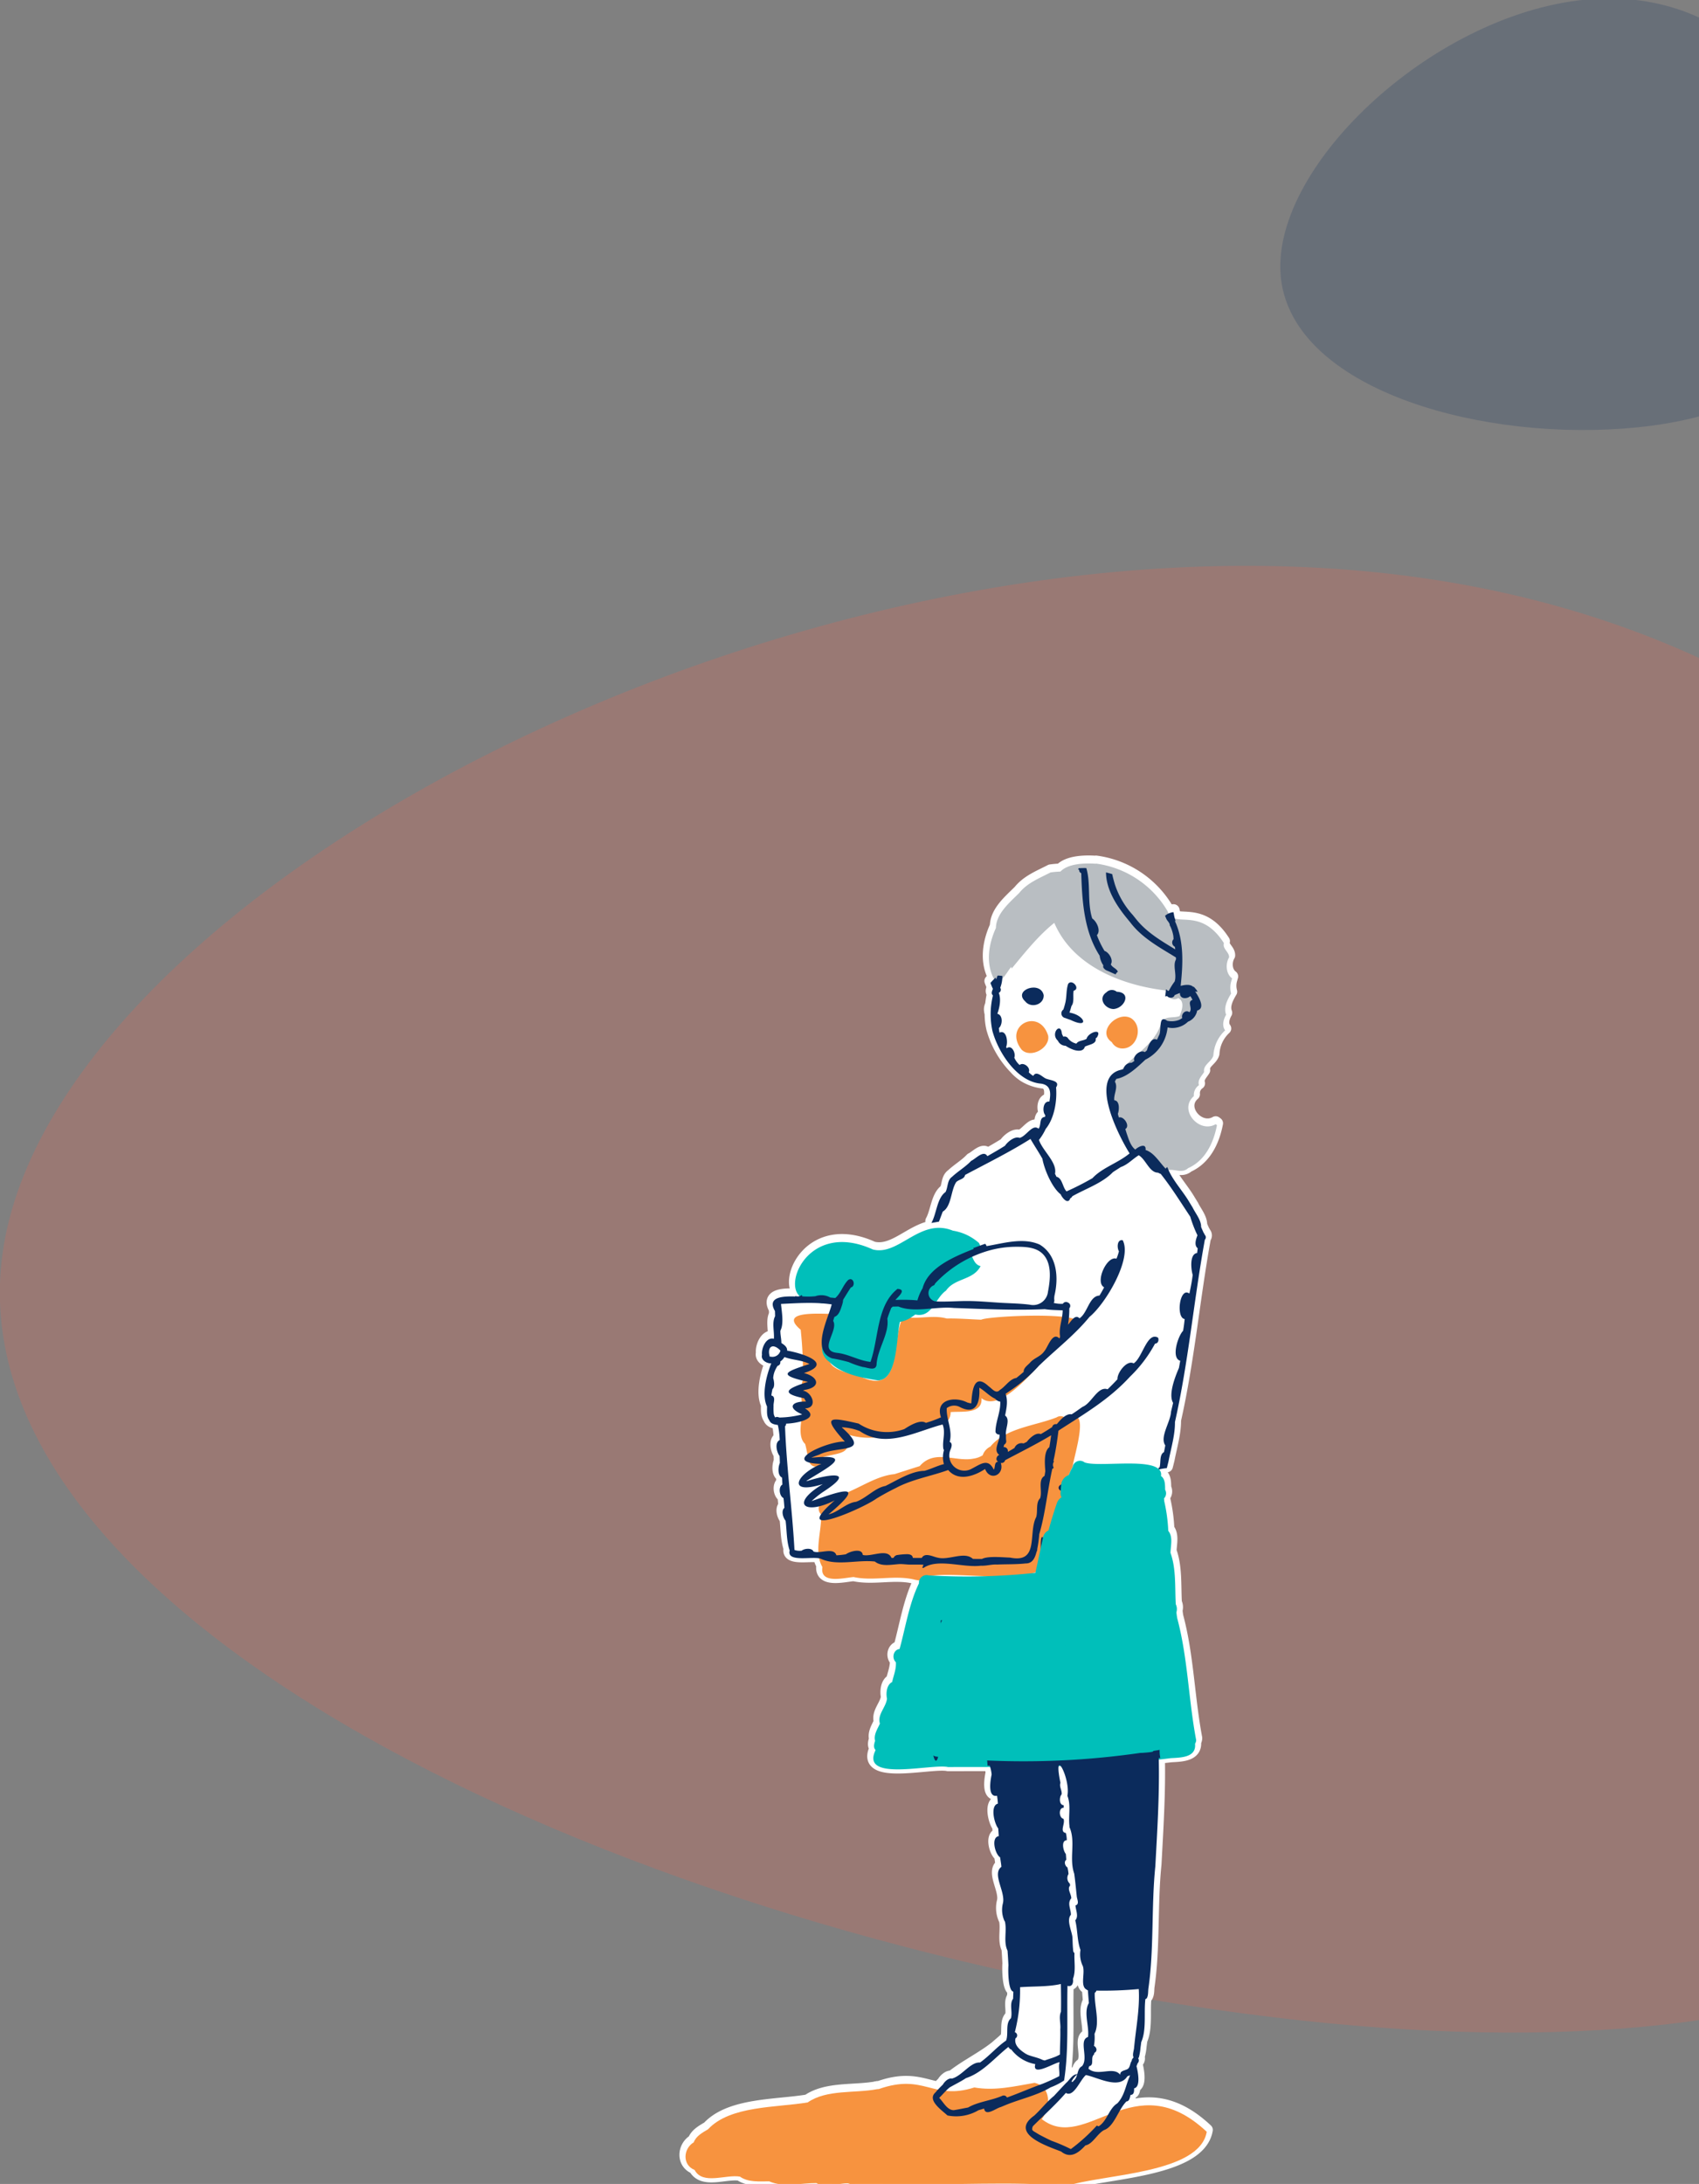
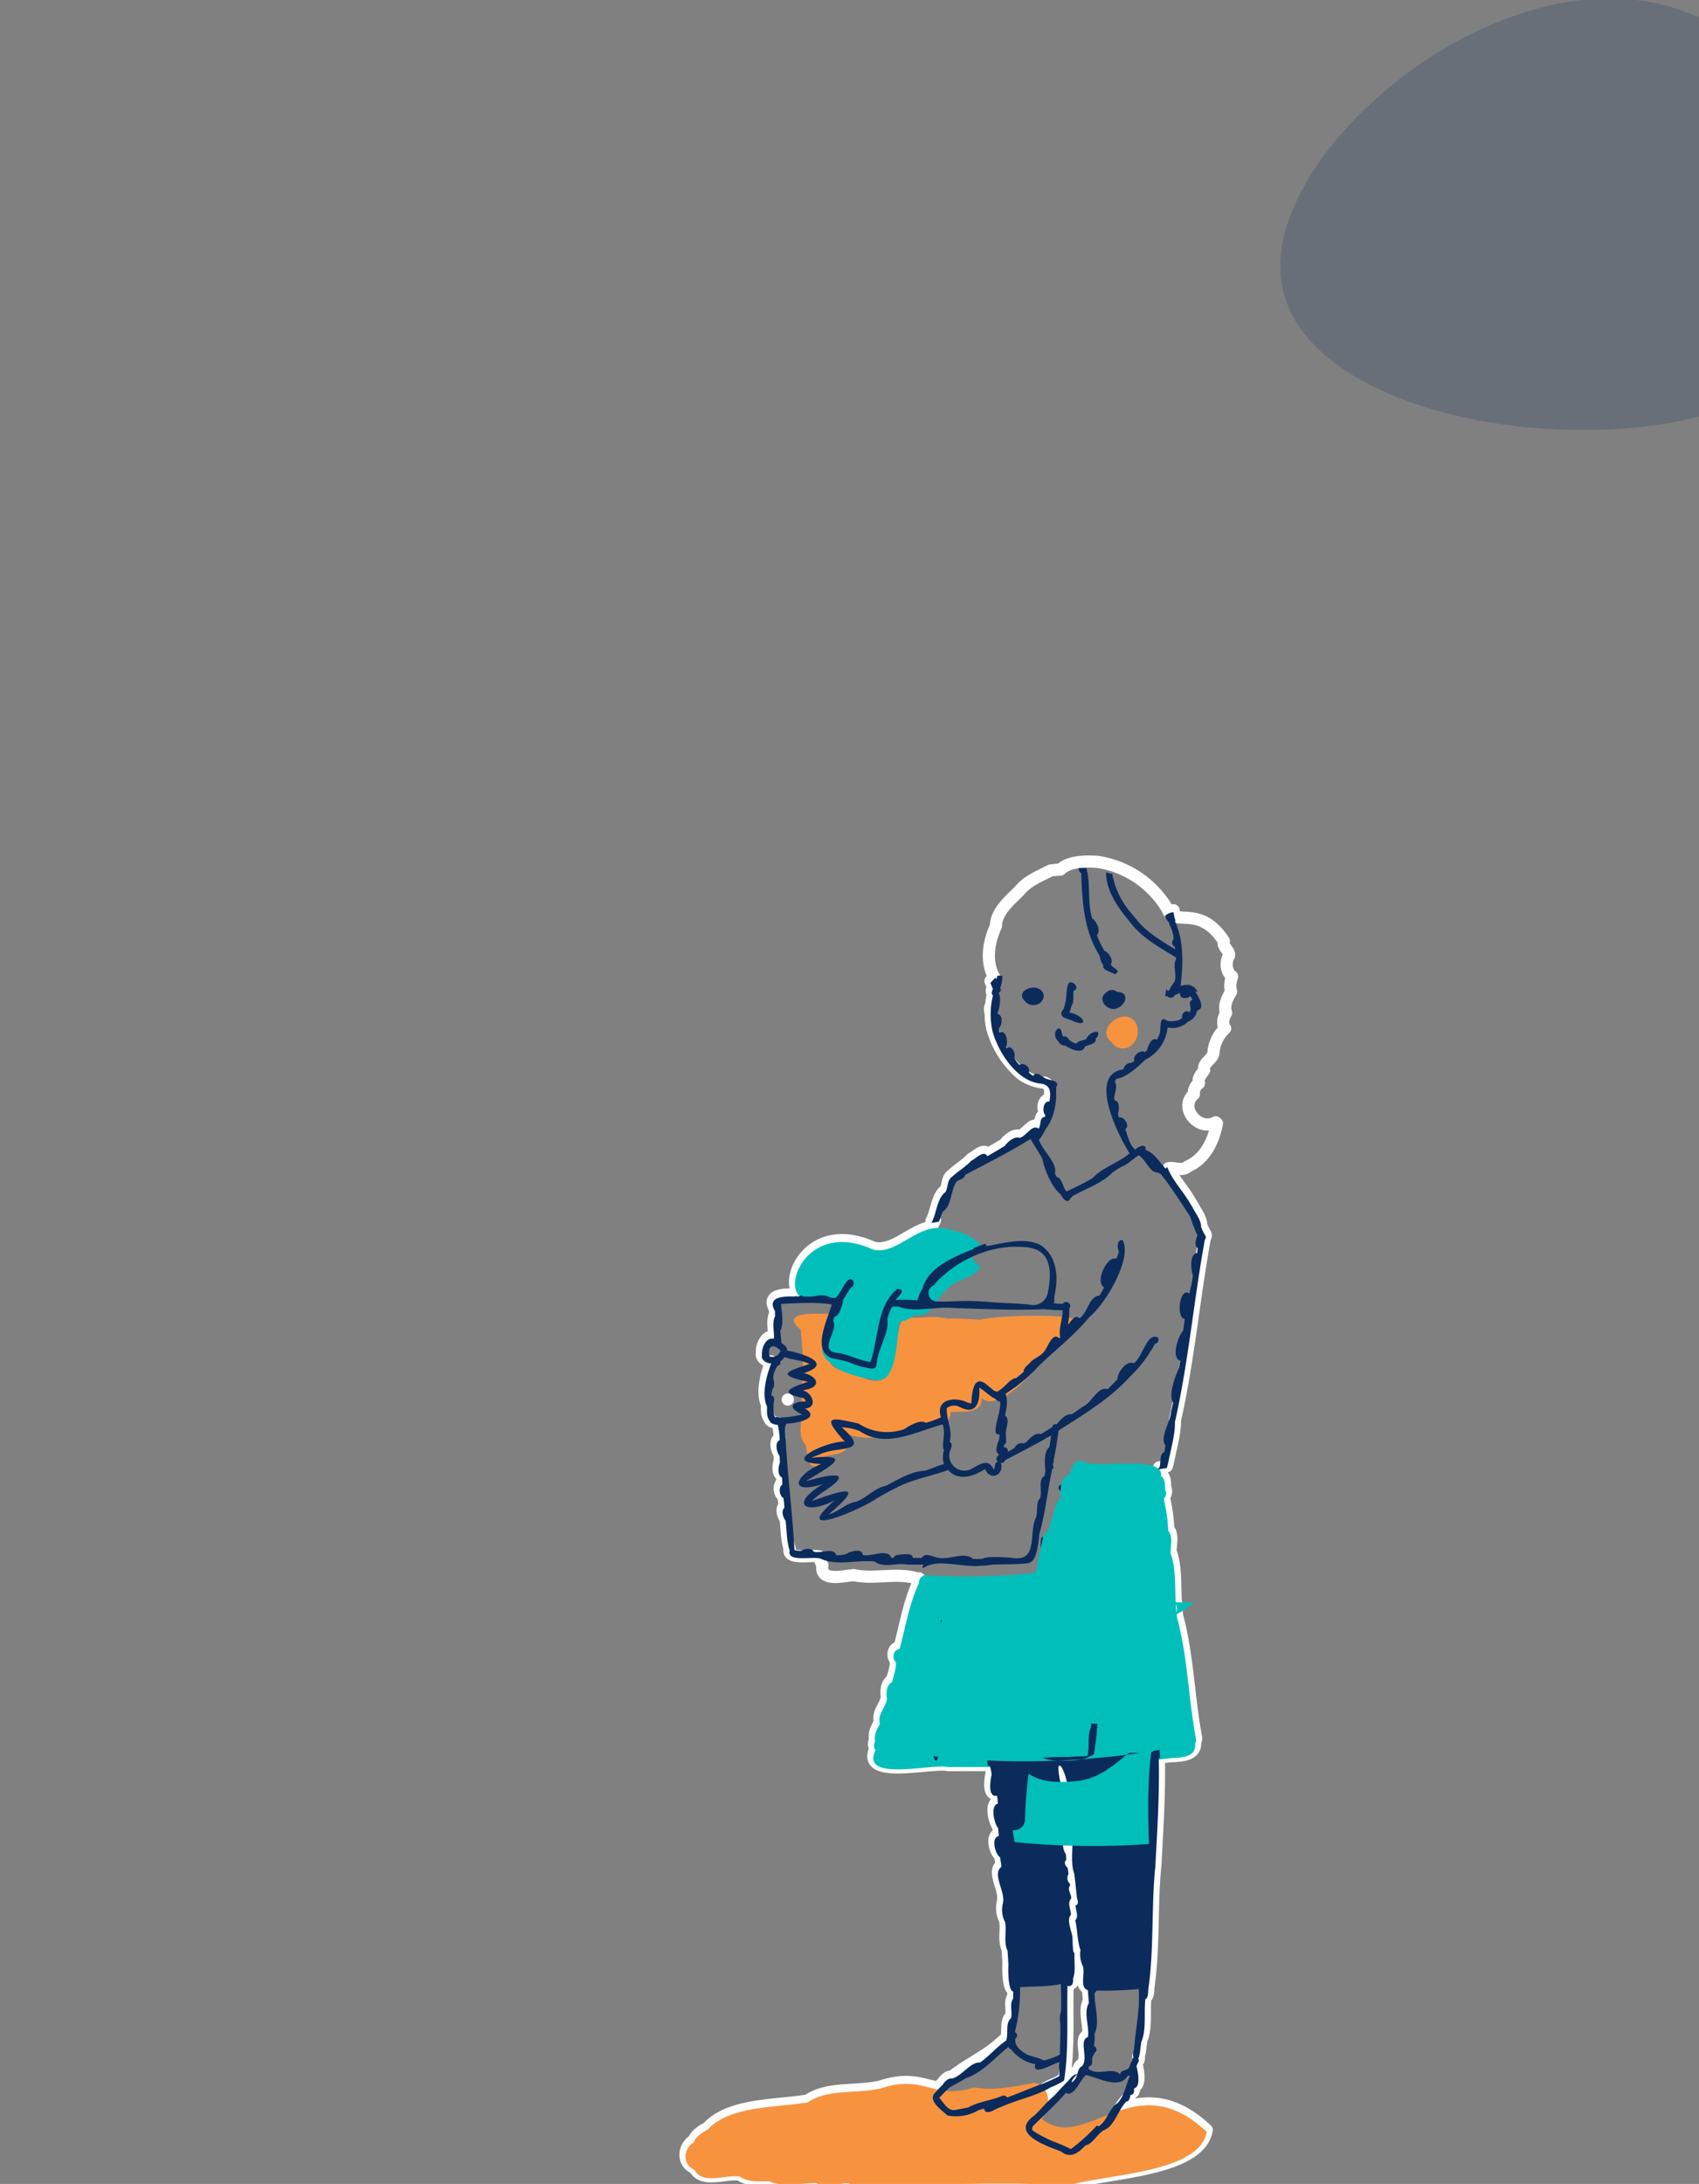
<svg xmlns="http://www.w3.org/2000/svg" width="453" height="582" viewBox="0 0 453 582">
  <rect x="0" y="0" width="453" height="582" fill="#808080" stroke="none" />
  <defs>
    <clipPath id="clip-path">
      <rect id="長方形_1373" data-name="長方形 1373" width="453" height="582" transform="translate(913 3939)" fill="#fff" stroke="#707070" stroke-width="1" />
    </clipPath>
    <clipPath id="clip-path-2">
-       <rect id="長方形_1" data-name="長方形 1" width="591.39" height="390.876" transform="translate(1110.96 4093.789)" fill="none" />
-     </clipPath>
+       </clipPath>
    <clipPath id="clip-path-3">
      <rect id="長方形_12" data-name="長方形 12" width="149.65" height="115.01" transform="translate(1452.36 3942.585)" fill="none" />
    </clipPath>
  </defs>
  <g id="deco04" transform="translate(-913 -3939)" clip-path="url(#clip-path)">
    <g id="グループ_80" data-name="グループ 80">
      <g id="グループ_3" data-name="グループ 3" transform="translate(-198 -4)" opacity="0.2">
        <g id="グループ_2" data-name="グループ 2">
          <g id="グループ_1" data-name="グループ 1" clip-path="url(#clip-path-2)">
            <path id="パス_1" data-name="パス 1" d="M1111.724,4276.708c13.838-97,216.358-202.814,378.354-179.705s224.236,166.688,210.4,263.694-102.842,141.038-264.838,117.928-337.752-104.912-323.914-201.917" fill="#ff5e48" />
          </g>
        </g>
      </g>
      <g id="グループ_26" data-name="グループ 26" transform="translate(-198 -4)" opacity="0.2">
        <g id="グループ_25" data-name="グループ 25">
          <g id="グループ_24" data-name="グループ 24" clip-path="url(#clip-path-3)">
            <path id="パス_6" data-name="パス 6" d="M1452.437,4016.061c-2.124-29.471,41.856-70.342,82.966-73.3s64.321,33.065,66.444,62.537-17.085,48.964-58.2,51.926-89.091-11.688-91.215-41.159" fill="#0b2b5c" />
          </g>
        </g>
      </g>
      <path id="パス_217" data-name="パス 217" d="M1344.81,4499.232l.061,0,.014,0-.075.006" transform="translate(-198 -4)" fill="#fff" />
      <path id="パス_218" data-name="パス 218" d="M1344.81,4499.232l.061,0,.014,0Z" transform="translate(-198 -4)" fill="none" stroke="#fff" stroke-linecap="round" stroke-linejoin="round" stroke-width="3.241" />
      <path id="パス_219" data-name="パス 219" d="M1321.039,4315.972l.017-.007h0l-.022.008h0" transform="translate(-198 -4)" fill="#fff" />
      <path id="パス_220" data-name="パス 220" d="M1321.039,4315.972l.017-.007h0l-.022.008Z" transform="translate(-198 -4)" fill="none" stroke="#fff" stroke-linecap="round" stroke-linejoin="round" stroke-width="3.241" />
-       <path id="パス_221" data-name="パス 221" d="M1439.508,4203.209c-1.683-1.233-1.808-3.907-.8-5.606.047-1.443-1.826-2.246-1.388-3.792-4.92-7.7-10.211-5.724-13.088-6.545-.1-.426-.142-.865-.256-1.286h0a1.891,1.891,0,0,1-.081-.4,2.26,2.26,0,0,0-.729.127h0c-.2.073-.4.148-.591.229a3.447,3.447,0,0,1-.224-.547,26.142,26.142,0,0,0-19.136-12.77l-.021.043c-2.96-.193-7.371-.1-9.463,2.087a24.086,24.086,0,0,0-2.624.226c-2.991,1.561-6.146,2.732-8.364,5.48-2.541,2.53-6.146,5.506-6.208,9.329-1.891,4.163-2.737,9.012-.688,13.271l-.015-.052a2.818,2.818,0,0,0,.219.354c0,.015,0,.03-.005.045a11.492,11.492,0,0,0-.953,1.021c.2.525.4,1.051.65,1.561-.187.539-.551,1.212-.057,1.692a.523.523,0,0,0,.071.065,29.126,29.126,0,0,0-.483,3.034,2.266,2.266,0,0,0-.218.572,2.119,2.119,0,0,0-.049,1.063,1.979,1.979,0,0,0,.143.637,16.991,16.991,0,0,0,.5,4.278c0-.008,0-.018,0-.027a24.575,24.575,0,0,0,5.984,10.341,11.735,11.735,0,0,0,2.532,2.163,12.333,12.333,0,0,0,5.35,1.705c1.717.715,1.659,2.555,1.291,4.536-1.684-.245-1.972,2.672-1.078,3.626-.033.146-.058.3-.1.451-1.63.1-.916,2.227-1.712,3.143-1.629-1.378-3.314,2.081-5.05,2.444-1.327-.521-3.2,1.047-3.9,2.1-1.53.975-3.115,1.871-4.69,2.776-.992-1.761-3.117.721-4.316,1.24-1.53,1.64-3.522,2.766-5.164,4.316a.109.109,0,0,1,.027-.027c-1.3.9-1.033,2.723-1.713,4.029-2.308,1.631-2.365,5.739-3.771,8.244.313-.051.626-.106.938-.16-.263.546-.525,1.092-.761,1.651-5.836,1.109-10.415,6.974-15.785,5.58-16.557-7.53-23.85,8.608-19.527,12.407a1.645,1.645,0,0,1-1.166-.014c.009.043.021.089.034.132-2.753-.061-7.778-.131-5.453,3.875.017.462.029.918.037,1.382-.9,1.758-.156,4.073-.322,6.015-2.1-.561-3.392,2.6-3.165,4.285-.379,1.356,1.276,2.338,2.473,2.262-1.3,3.2-2.626,8.424-1.137,11.481.03,1.244-.178,2.609.6,3.672v0c.339.964,1.384,1.15,2.283,1.27a20.667,20.667,0,0,1,.5,4.02c-1.417.653-.806,3.253-.027,4.245.036.627.056,1.257.065,1.882-.462,1.018-.652,3.311.566,3.853.066.621.084,1.253.111,1.882-1.125.631-.823,3.077.293,3.594.111.867.186,1.741.243,2.61-.938.794-.343,2.651.326,3.446.322,2.59.239,5.459,1.081,7.92-.8,3.112,5.383,1.633,7.86,2.085a7.709,7.709,0,0,0,.871,2.338c-.745,4.581,5.619,2.882,8.316,2.651,5.213,1.143,10.659-.546,15.92.617a8.618,8.618,0,0,0,1.57.278l.012-.01a1.855,1.855,0,0,0-.068.252.742.742,0,0,1,.023-.08,1.994,1.994,0,0,0-.027.616c-2.6,5.321-3.593,11.751-5.17,17.51-1.683.184-2.15,2.437-.99,3.523.132,1.8-.612,3.537-1,5.274-1.482.758-1.678,2.975-1.369,4.447-.271,2.3-2.64,4.244-1.888,6.624-.62,1.413-1.721,3-1.279,4.594-.267.824-.539,1.762.131,2.468-4.232,8.626,14.876,3.564,19.294,4.519,3.727,0,7.491-.007,11.267-.019a13.87,13.87,0,0,1,.386,2.022v.005c-.3,1.433-1.155,6.16,1.44,5.649.117.691.183,1.406.236,2.1-2.12.518-.973,5.318.086,6.608.052.687.1,1.372.138,2.059-2.126.3-.978,4.836.354,5.633.106.641.2,1.283.294,1.93-.006-.019-.006-.042-.012-.063.027.223.048.449.071.676-2.6,1.933,1.216,6.721.382,9.793a7.154,7.154,0,0,0,.452,4.665v0c.032.027.065.063.1.09.583,2.575-.451,5.416.7,7.793.1,1.3.179,2.6.24,3.906-.11,1.337-.09,6.8,1.307,7.006,0,.631-.049,1.261-.058,1.892-1.053,1.415-.092,3.556-.586,5.217-1.529,1.341-.635,3.954-1.246,5.791a3.108,3.108,0,0,0-.607.463c-.295.294-.617.552-.925.828q-.6.5-1.181,1.027c-3.7,2.947-8.071,5.011-11.8,7.953-.944-.176-1.986.876-2.4,1.627-.1.1-.21.192-.305.293l0,0c-.349.331-.678.679-1,1.033-4.427-.926-8.1-2.842-15.758-.155-.127.009-.255.018-.381.025l.123-.006-.2.013c-6,1.151-13.431.008-18.522,3.533-8.406,1.411-20.682.833-26.554,7.149-1.453.871-3.214,1.8-3.818,3.483-2.842,1.688-3.091,6.065.217,7.358,2.156,4.09,8.319,1.128,12.1,1.783,2.176,1.576,5.222,1.254,7.792,1.261,3.865,1.69,8.487.427,12.6.461,2.42,1.553,5.706-.025,8.422.062,4.143,1.623,9,.363,13.35.172,14.772.426,29.9-.8,44.89.559,9.671-3.2,35.488-3.211,37.4-14.459-8.96-8.412-16.467-7.846-23.117-5.681a11.666,11.666,0,0,1,1.721-2.407c.879-.066.886-1.092,1.115-1.755.958.013.939-1.046.939-1.745,1.841-.364,1.005-4.474.639-5.87.053-.273.242-.492.243-.777a.173.173,0,0,1,.025.016,1.1,1.1,0,0,0,.28-1.177l0,0a.658.658,0,0,0-.117-.213,1.093,1.093,0,0,0,.188-.209,14.078,14.078,0,0,0,.442-2.587v.013c.006-.055.014-.1.02-.153l0,0,0,0c.062-.458.124-.913.176-1.363,1.454-3.288.671-7.767,1.106-11.445a.947.947,0,0,0,.376-.241v0c.465-.815.3-1.885.46-2.8,1.493-10.516.724-21.654,1.819-32.362v.012c.512-9.474,1.12-19.011.917-28.481,1.058-.12,2.126-.219,3.178-.355,2.651-.156,6.855-.136,6.469-3.852a1.8,1.8,0,0,0,.3-1.014c-2.033-10.7-2.224-21.933-5.043-32.419-.086-.509-.151-1.023-.208-1.54.023-.119.046-.238.07-.357a2.768,2.768,0,0,0-.243-1.778c-.255-4.677.12-9.513-1.413-13.74.042-1.9.728-4.28-.59-5.865a43.359,43.359,0,0,0-1.082-7.939,2.672,2.672,0,0,0-.073-.692,1.936,1.936,0,0,0,.316-2.331c-.02-1.23.039-2.888-1.1-3.65a1.937,1.937,0,0,0-.52-1.76,13.992,13.992,0,0,1,2.07-.346c.16-.622.318-1.245.463-1.874,0,.038-.012.078-.018.109.655-3.451,1.766-7.053,1.727-10.532,3.616-16.065,5.019-32.416,7.968-48.578a.9.9,0,0,0-.038-1.3c-.057-.293-.3-.485-.385-.766-.2-.433-.387-.87-.572-1.317.041-1.824-1.466-3.558-2.254-5.183-.266-.42-.522-.859-.789-1.284l0,.006c-1.723-2.989-4.215-5.572-5.625-8.7,1.7-.314,3.586.943,5.183-.5,4.588-2.054,6.8-6.75,7.705-11.473-.117-.082-.23-.165-.341-.253-4.455,2.567-9.989-3.878-5.814-7.484a3.163,3.163,0,0,1,1.355-2.914c-.432-1.419.7-2.414,1.373-3.507-.333-1.955,2.014-2.707,2.474-4.42a9.871,9.871,0,0,1,3.134-6.686c-.928-1.24-.446-2.948.263-4.184-.751-1.882.354-4.011,1.328-5.629a5.953,5.953,0,0,1,.069-3.371c.061-.221.122-.449.2-.673M1396.7,4497.231v0h0a.809.809,0,0,1,.038-.079.077.077,0,0,1,.016-.029,5.844,5.844,0,0,1,1.466-1.787,3.007,3.007,0,0,1-.913,1.615c-.1.12-.205.237-.308.356v0a.811.811,0,0,0-.3-.075Zm-5.574,1.528a17.5,17.5,0,0,0,3.611-1.842v0c1.285-8.1.7-16.874.907-25.225,1.3.375,1.611-.85,1.453-1.877a.032.032,0,0,1,.017-.013v0c.793-2.075.273-4.6.393-6.841-.442-.3-.336-.892-.412-1.359,0,.033.007.066.011.1-.087-.977-.093-1.958-.149-2.936l0,0c0-.016,0-.034-.006-.05l0,.011c-.008-.086-.014-.174-.023-.259,0,.033.006.066.009.1-.233-1.654-1.594-4.47-.387-5.8.042-1.323-.87-2.8-.163-4.021-.007.008-.011.017-.017.025a.929.929,0,0,1,.278-.37c.053-1.12-1.188-2.523-.3-3.421-.023-.169-.048-.339-.075-.508a2.014,2.014,0,0,1-.356-2.572,10.423,10.423,0,0,0-.284-1.758c-.632-.372-1.01-1.551-.312-2.026-.028-.524-.068-1.045-.115-1.564-.7-.767-1.342-3.625.257-3.661a9.033,9.033,0,0,0-.253-1.932c-1.817-.291-.045-2.582-.646-3.787-1.212-.217-1.374-2.968.072-2.936a6.432,6.432,0,0,0-.009-.681c-1.267-.034-1.2-2.188-.548-2.882.158-1.07-.694-2.013-.315-3.071-.543-2.646-.621-4-.456-4.476l.507-.015a12.734,12.734,0,0,1,1.816,7.864.428.428,0,0,1-.005.09c1,2.571.2,5.369.548,8.06,0,.084-.006.169-.012.251,1.743,3.876-.149,8.324,1.271,12.4v-.017c.29,2.04.472,4.082.684,6.091h0c.076.811.793,2.1-.341,2.4.06,1.265.918,2.931-.062,3.988.659,2.59.48,5.438,1.392,7.885a7.14,7.14,0,0,0,.623,4.287c.675,1.854-.8,5.4,1.031,6.289a.882.882,0,0,0,.334.2c.061,1.128.165,2.255.253,3.372-1.493,2.463.148,6.17-.23,9.05-2.608.832.269,5.69-1.622,7.795-.813.4-1,1.266-1.246,2.121-1.315.02-2.041,1.577-2.984,2.343v0c-1.084,1.142-2.167,2.309-3.241,3.462v0a20.034,20.034,0,0,0-1.584,1.457,5.452,5.452,0,0,0-.717-2.986c.478-.237.947-.489,1.4-.761" transform="translate(-198 -4)" fill="#fff" />
      <path id="パス_222" data-name="パス 222" d="M1439.508,4203.209c-1.683-1.233-1.808-3.907-.8-5.606.047-1.443-1.826-2.246-1.388-3.792-4.92-7.7-10.211-5.724-13.088-6.545-.1-.426-.142-.865-.256-1.286h0a1.891,1.891,0,0,1-.081-.4,2.26,2.26,0,0,0-.729.127h0c-.2.073-.4.148-.591.229a3.447,3.447,0,0,1-.224-.547,26.142,26.142,0,0,0-19.136-12.77l-.021.043c-2.96-.193-7.371-.1-9.463,2.087a24.086,24.086,0,0,0-2.624.226c-2.991,1.561-6.146,2.732-8.364,5.48-2.541,2.53-6.146,5.506-6.208,9.329-1.891,4.163-2.737,9.012-.688,13.271l-.015-.052a2.818,2.818,0,0,0,.219.354c0,.015,0,.03-.005.045a11.492,11.492,0,0,0-.953,1.021c.2.525.4,1.051.65,1.561-.187.539-.551,1.212-.057,1.692a.523.523,0,0,0,.071.065,29.126,29.126,0,0,0-.483,3.034,2.266,2.266,0,0,0-.218.572,2.119,2.119,0,0,0-.049,1.063,1.979,1.979,0,0,0,.143.637,16.991,16.991,0,0,0,.5,4.278c0-.008,0-.018,0-.027a24.575,24.575,0,0,0,5.984,10.341,11.735,11.735,0,0,0,2.532,2.163,12.333,12.333,0,0,0,5.35,1.705c1.717.715,1.659,2.555,1.291,4.536-1.684-.245-1.972,2.672-1.078,3.626-.033.146-.058.3-.1.451-1.63.1-.916,2.227-1.712,3.143-1.629-1.378-3.314,2.081-5.05,2.444-1.327-.521-3.2,1.047-3.9,2.1-1.53.975-3.115,1.871-4.69,2.776-.992-1.761-3.117.721-4.316,1.24-1.53,1.64-3.522,2.766-5.164,4.316a.109.109,0,0,1,.027-.027c-1.3.9-1.033,2.723-1.713,4.029-2.308,1.631-2.365,5.739-3.771,8.244.313-.051.626-.106.938-.16-.263.546-.525,1.092-.761,1.651-5.836,1.109-10.415,6.974-15.785,5.58-16.557-7.53-23.85,8.608-19.527,12.407a1.645,1.645,0,0,1-1.166-.014c.009.043.021.089.034.132-2.753-.061-7.778-.131-5.453,3.875.017.462.029.918.037,1.382-.9,1.758-.156,4.073-.322,6.015-2.1-.561-3.392,2.6-3.165,4.285-.379,1.356,1.276,2.338,2.473,2.262-1.3,3.2-2.626,8.424-1.137,11.481.03,1.244-.178,2.609.6,3.672v0c.339.964,1.384,1.15,2.283,1.27a20.667,20.667,0,0,1,.5,4.02c-1.417.653-.806,3.253-.027,4.245.036.627.056,1.257.065,1.882-.462,1.018-.652,3.311.566,3.853.066.621.084,1.253.111,1.882-1.125.631-.823,3.077.293,3.594.111.867.186,1.741.243,2.61-.938.794-.343,2.651.326,3.446.322,2.59.239,5.459,1.081,7.92-.8,3.112,5.383,1.633,7.86,2.085a7.709,7.709,0,0,0,.871,2.338c-.745,4.581,5.619,2.882,8.316,2.651,5.213,1.143,10.659-.546,15.92.617a8.618,8.618,0,0,0,1.57.278l.012-.01a1.855,1.855,0,0,0-.068.252.742.742,0,0,1,.023-.08,1.994,1.994,0,0,0-.027.616c-2.6,5.321-3.593,11.751-5.17,17.51-1.683.184-2.15,2.437-.99,3.523.132,1.8-.612,3.537-1,5.274-1.482.758-1.678,2.975-1.369,4.447-.271,2.3-2.64,4.244-1.888,6.624-.62,1.413-1.721,3-1.279,4.594-.267.824-.539,1.762.131,2.468-4.232,8.626,14.876,3.564,19.294,4.519,3.727,0,7.491-.007,11.267-.019a13.87,13.87,0,0,1,.386,2.022v.005c-.3,1.433-1.155,6.16,1.44,5.649.117.691.183,1.406.236,2.1-2.12.518-.973,5.318.086,6.608.052.687.1,1.372.138,2.059-2.126.3-.978,4.836.354,5.633.106.641.2,1.283.294,1.93-.006-.019-.006-.042-.012-.063.027.223.048.449.071.676-2.6,1.933,1.216,6.721.382,9.793a7.154,7.154,0,0,0,.452,4.665v0c.032.027.065.063.1.09.583,2.575-.451,5.416.7,7.793.1,1.3.179,2.6.24,3.906-.11,1.337-.09,6.8,1.307,7.006,0,.631-.049,1.261-.058,1.892-1.053,1.415-.092,3.556-.586,5.217-1.529,1.341-.635,3.954-1.246,5.791a3.108,3.108,0,0,0-.607.463c-.295.294-.617.552-.925.828q-.6.5-1.181,1.027c-3.7,2.947-8.071,5.011-11.8,7.953-.944-.176-1.986.876-2.4,1.627-.1.1-.21.192-.305.293l0,0c-.349.331-.678.679-1,1.033-4.427-.926-8.1-2.842-15.758-.155-.127.009-.255.018-.381.025l.123-.006-.2.013c-6,1.151-13.431.008-18.522,3.533-8.406,1.411-20.682.833-26.554,7.149-1.453.871-3.214,1.8-3.818,3.483-2.842,1.688-3.091,6.065.217,7.358,2.156,4.09,8.319,1.128,12.1,1.783,2.176,1.576,5.222,1.254,7.792,1.261,3.865,1.69,8.487.427,12.6.461,2.42,1.553,5.706-.025,8.422.062,4.143,1.623,9,.363,13.35.172,14.772.426,29.9-.8,44.89.559,9.671-3.2,35.488-3.211,37.4-14.459-8.96-8.412-16.467-7.846-23.117-5.681a11.666,11.666,0,0,1,1.721-2.407c.879-.066.886-1.092,1.115-1.755.958.013.939-1.046.939-1.745,1.841-.364,1.005-4.474.639-5.87.053-.273.242-.492.243-.777a.173.173,0,0,1,.025.016,1.1,1.1,0,0,0,.28-1.177l0,0a.658.658,0,0,0-.117-.213,1.093,1.093,0,0,0,.188-.209,14.078,14.078,0,0,0,.442-2.587v.013c.006-.055.014-.1.02-.153l0,0,0,0c.062-.458.124-.913.176-1.363,1.454-3.288.671-7.767,1.106-11.445a.947.947,0,0,0,.376-.241v0c.465-.815.3-1.885.46-2.8,1.493-10.516.724-21.654,1.819-32.362v.012c.512-9.474,1.12-19.011.917-28.481,1.058-.12,2.126-.219,3.178-.355,2.651-.156,6.855-.136,6.469-3.852a1.8,1.8,0,0,0,.3-1.014c-2.033-10.7-2.224-21.933-5.043-32.419-.086-.509-.151-1.023-.208-1.54.023-.119.046-.238.07-.357a2.768,2.768,0,0,0-.243-1.778c-.255-4.677.12-9.513-1.413-13.74.042-1.9.728-4.28-.59-5.865a43.359,43.359,0,0,0-1.082-7.939,2.672,2.672,0,0,0-.073-.692,1.936,1.936,0,0,0,.316-2.331c-.02-1.23.039-2.888-1.1-3.65a1.937,1.937,0,0,0-.52-1.76,13.992,13.992,0,0,1,2.07-.346c.16-.622.318-1.245.463-1.874,0,.038-.012.078-.018.109.655-3.451,1.766-7.053,1.727-10.532,3.616-16.065,5.019-32.416,7.968-48.578a.9.9,0,0,0-.038-1.3c-.057-.293-.3-.485-.385-.766-.2-.433-.387-.87-.572-1.317.041-1.824-1.466-3.558-2.254-5.183-.266-.42-.522-.859-.789-1.284l0,.006c-1.723-2.989-4.215-5.572-5.625-8.7,1.7-.314,3.586.943,5.183-.5,4.588-2.054,6.8-6.75,7.705-11.473-.117-.082-.23-.165-.341-.253-4.455,2.567-9.989-3.878-5.814-7.484a3.163,3.163,0,0,1,1.355-2.914c-.432-1.419.7-2.414,1.373-3.507-.333-1.955,2.014-2.707,2.474-4.42a9.871,9.871,0,0,1,3.134-6.686c-.928-1.24-.446-2.948.263-4.184-.751-1.882.354-4.011,1.328-5.629a5.953,5.953,0,0,1,.069-3.371C1439.374,4203.661,1439.435,4203.433,1439.508,4203.209ZM1396.7,4497.231v0h0a.809.809,0,0,1,.038-.079.077.077,0,0,1,.016-.029,5.844,5.844,0,0,1,1.466-1.787,3.007,3.007,0,0,1-.913,1.615c-.1.12-.205.237-.308.356v0a.811.811,0,0,0-.3-.075Zm-5.574,1.528a17.5,17.5,0,0,0,3.611-1.842v0c1.285-8.1.7-16.874.907-25.225,1.3.375,1.611-.85,1.453-1.877a.032.032,0,0,1,.017-.013v0c.793-2.075.273-4.6.393-6.841-.442-.3-.336-.892-.412-1.359,0,.033.007.066.011.1-.087-.977-.093-1.958-.149-2.936l0,0c0-.016,0-.034-.006-.05l0,.011c-.008-.086-.014-.174-.023-.259,0,.033.006.066.009.1-.233-1.654-1.594-4.47-.387-5.8.042-1.323-.87-2.8-.163-4.021-.007.008-.011.017-.017.025a.929.929,0,0,1,.278-.37c.053-1.12-1.188-2.523-.3-3.421-.023-.169-.048-.339-.075-.508a2.014,2.014,0,0,1-.356-2.572,10.423,10.423,0,0,0-.284-1.758c-.632-.372-1.01-1.551-.312-2.026-.028-.524-.068-1.045-.115-1.564-.7-.767-1.342-3.625.257-3.661a9.033,9.033,0,0,0-.253-1.932c-1.817-.291-.045-2.582-.646-3.787-1.212-.217-1.374-2.968.072-2.936a6.432,6.432,0,0,0-.009-.681c-1.267-.034-1.2-2.188-.548-2.882.158-1.07-.694-2.013-.315-3.071-.543-2.646-.621-4-.456-4.476l.507-.015a12.734,12.734,0,0,1,1.816,7.864.428.428,0,0,1-.005.09c1,2.571.2,5.369.548,8.06,0,.084-.006.169-.012.251,1.743,3.876-.149,8.324,1.271,12.4v-.017c.29,2.04.472,4.082.684,6.091h0c.076.811.793,2.1-.341,2.4.06,1.265.918,2.931-.062,3.988.659,2.59.48,5.438,1.392,7.885a7.14,7.14,0,0,0,.623,4.287c.675,1.854-.8,5.4,1.031,6.289a.882.882,0,0,0,.334.2c.061,1.128.165,2.255.253,3.372-1.493,2.463.148,6.17-.23,9.05-2.608.832.269,5.69-1.622,7.795-.813.4-1,1.266-1.246,2.121-1.315.02-2.041,1.577-2.984,2.343v0c-1.084,1.142-2.167,2.309-3.241,3.462v0a20.034,20.034,0,0,0-1.584,1.457,5.452,5.452,0,0,0-.717-2.986C1390.2,4499.283,1390.667,4499.031,1391.122,4498.759Z" transform="translate(-198 -4)" fill="none" stroke="#fff" stroke-linecap="round" stroke-linejoin="round" stroke-width="3.241" />
-       <path id="パス_223" data-name="パス 223" d="M1383.339,4222.666c-4.916-6.345,4.742-11.295,7.127-3.684.6,3.32-4.734,6.239-7.127,3.684" transform="translate(-198 -4)" fill="#f7933f" />
      <path id="パス_224" data-name="パス 224" d="M1409.73,4222.37a3.269,3.269,0,0,1-2.3-1.656c-4.145-2.865,1.645-8.5,5.227-6.318,3.406,2.374,1.371,8.578-2.927,7.974" transform="translate(-198 -4)" fill="#f7933f" />
      <path id="パス_225" data-name="パス 225" d="M1326.883,4332.852c-.6-1.628-.722-3.412-1.22-5.066-1.809-1.636-1.128-5.218-.877-7.438.356-3.155-.736-6.687.3-9.645a107.275,107.275,0,0,0-.6-13.34c-6.957-5.843,8.194-3.933,11.168-4.166-1.3,3.567-2.956,7.247-3.315,11.035-1.521,3.881,5.823,4.683,8.4,5.767,11.11,4.959,7.817-10.4,11.083-16.086,3.794.786,7.874-.6,11.615.462,3.064-.066,6.121.195,9.178.314,2.119-1.117,35.706-2.641,23.276,2.879l.057.023a.533.533,0,0,0-.082-.027c-4.194,4.424-17.16,23.03-23.179,18.019.35,4.39-5.3,3.442-8.224,3.728.033,1.625-1.146,3.6-2.975,3.342.084.008.163.014.246.023-8.587.905-16.746,5.643-25.521,2.3,2.746,5.658-1.682,5.144-5.752,6.306.417,2.113-2.429,3.592-3.573,1.568" transform="translate(-198 -4)" fill="#f7933f" />
-       <path id="パス_226" data-name="パス 226" d="M1354.517,4363.879c-5.261-1.163-10.706.526-15.92-.617-2.7.231-9.061,1.929-8.316-2.651-2.347-4.037-.162-9.5-.334-14.015a2.174,2.174,0,0,1,.663-3.567,2,2,0,0,1,2.783-1.14c5.577-1.265,10.463-5.509,16.112-6.047,2.238-.716,4.476-1.436,6.718-2.139,3.98-4.6,9.5-1.045,14.3-1.986l-.08.012a6.35,6.35,0,0,0,2.568-.907,4.006,4.006,0,0,1,2.061-2.327c4.092-5,11.926-5.5,17.662-7.785a1.923,1.923,0,0,1,2.766.757c6.578-4.789,1.781,9.72,1.464,12.489-3.826,6.71-2.655,16.9-6.377,24.451-1.4,9.117-30.237,1.376-34.5,5.75a8.675,8.675,0,0,1-1.57-.278" transform="translate(-198 -4)" fill="#f7933f" />
      <path id="パス_227" data-name="パス 227" d="M1343.732,4411.556l0-.01,0,.01" transform="translate(-198 -4)" fill="#7dd0fc" />
      <path id="パス_228" data-name="パス 228" d="M1343.737,4411.6c0-.016,0-.033-.005-.049a.1.1,0,0,0,.005.049" transform="translate(-198 -4)" fill="#7dd0fc" />
      <path id="パス_229" data-name="パス 229" d="M1429.921,4406.661c-2.034-10.7-2.224-21.934-5.043-32.419-.975-5.742.146-12.066-1.794-17.415.042-1.9.728-4.28-.59-5.865a43.428,43.428,0,0,0-1.083-7.939,2.63,2.63,0,0,0-.073-.692,1.937,1.937,0,0,0,.316-2.331c-.019-1.23.039-2.888-1.1-3.65.909-5.561-16.256-2.122-20.369-3.633a1.98,1.98,0,0,0-3.191,1.234c-3.891,6.648-2.665,16.918-6.407,24.457-.982.9-.576,2.467-1.464,3.513a174.116,174.116,0,0,1-30.464.905,2.084,2.084,0,0,0-2.628,1.572.811.811,0,0,1,.023-.079,2.025,2.025,0,0,0-.028.616c-2.6,5.321-3.592,11.75-5.169,17.509-1.683.185-2.15,2.437-.99,3.524.132,1.8-.612,3.537-1,5.274-1.482.758-1.678,2.975-1.37,4.447-.271,2.3-2.639,4.243-1.888,6.623-.62,1.414-1.721,3-1.278,4.6-.267.824-.539,1.762.13,2.468-4.232,8.626,14.876,3.564,19.3,4.518,19.61-.024,40.088.122,59.4-2.366,2.651-.156,6.856-.136,6.47-3.853a1.812,1.812,0,0,0,.3-1.013" transform="translate(-198 -4)" fill="#00bfba" />
      <path id="パス_230" data-name="パス 230" d="M1432.749,4511.1c-19.5-18.308-32.13,5.889-43.99-3.385,2.39-3.045,2.646-8.64-1.914-9.66-5.362.928-10.531,2.189-16.064,1.232-11.169,3.555-13.238-3.866-25.452.42l.035,0q-.209.015-.416.027l.123-.006c-.087,0-.172.01-.261.017l.075-.007c-6,1.157-13.441.008-18.536,3.536-8.406,1.411-20.681.833-26.554,7.149-1.453.87-3.213,1.8-3.818,3.483-2.842,1.688-3.09,6.065.218,7.358,2.155,4.09,8.318,1.128,12.1,1.783,2.176,1.576,5.222,1.254,7.792,1.261,3.865,1.69,8.488.427,12.6.461,2.42,1.552,5.706-.025,8.422.062,4.143,1.623,9,.363,13.351.172,14.771.426,29.9-.8,44.889.559,9.671-3.2,35.488-3.212,37.4-14.459" transform="translate(-198 -4)" fill="#f7933f" />
      <path id="パス_231" data-name="パス 231" d="M1336.76,4500.765l.255-.05-.255.05" transform="translate(-198 -4)" fill="#7dd0fc" />
      <path id="パス_232" data-name="パス 232" d="M1372.021,4280.272c-1.522-.693-1.692-2.6-2.6-3.857,1.667,1.152,3.778-.27,2.582-2.186a13.679,13.679,0,0,0-6.937-3.267c-8.753-3.563-14.38,6.817-21.335,5.012-19.778-9-26.348,15.793-15.676,12.965a2.635,2.635,0,0,0,4.019.734,23.381,23.381,0,0,0,2.323,1.13c-1.241,4.33-7.228,11.55-2.3,15.094,3.038,3.193,8.634,4.321,12.977,4.955,5.323-.1,4.879-11.547,5.872-15.578a7.994,7.994,0,0,0,3.108-1.279l-.126.081.2-.128-.014.009c.319-.207.624-.433.934-.652,4.495.956,5.2-4.289,8.183-6.365,2.344-3.415,7.286-2.708,9.221-6.549a1.656,1.656,0,0,1-.431-.119" transform="translate(-198 -4)" fill="#00bfba" />
-       <path id="パス_233" data-name="パス 233" d="M1439.313,4204.4c.061-.222.121-.449.2-.673-1.683-1.233-1.808-3.907-.8-5.606.047-1.443-1.826-2.246-1.388-3.793-6.418-10.041-13.474-3.619-14.969-8.422a26.142,26.142,0,0,0-19.136-12.77l-.021.043c-2.96-.193-7.371-.1-9.463,2.087a24.331,24.331,0,0,0-2.624.225c-3,1.565-6.164,2.737-8.383,5.5l.03-.031c-2.542,2.533-6.157,5.512-6.219,9.339-1.891,4.164-2.738,9.012-.688,13.272l-.015-.052c1.546,3.018,3.647-1.657,4.811-2.868.022.162.035.324.068.484,3.535-4.254,7.088-8.761,11.389-12.2,4.921,11.531,17.918,16.587,29.559,18a2.041,2.041,0,0,0,.424.3,2,2,0,0,0,3.068,1.744c1.818.926.966,3.32.355,4.79-1.725.685-4.362-.266-4.983,2.148l0-.011c-1.818,5.673-7.632,8.4-11.078,12.886-7.019,10.839,2.592,21.576,11.979,26.559,1.961-1.58,4.37.75,6.339-1.033h0c4.589-2.054,6.8-6.75,7.706-11.474-.117-.081-.23-.165-.341-.253-4.455,2.568-9.989-3.877-5.814-7.483a3.166,3.166,0,0,1,1.355-2.915c-.432-1.418.7-2.414,1.373-3.506-.333-1.956,2.014-2.708,2.474-4.42a9.871,9.871,0,0,1,3.134-6.687c-.928-1.239-.446-2.947.263-4.184-.751-1.881.354-4.011,1.328-5.628a5.953,5.953,0,0,1,.069-3.371" transform="translate(-198 -4)" fill="#b9bec2" />
      <path id="パス_234" data-name="パス 234" d="M1384.322,4209.83c1.531,1.966,5.017.952,4.962-1.591.006.021.008.042.012.063-.719-4.089-8.282-1.539-4.974,1.528" transform="translate(-198 -4)" fill="#0b2b5c" />
      <path id="パス_235" data-name="パス 235" d="M1406,4207.449c-2.347,1.582-.4,4.423,1.916,4.449,2.946-.239,4.882-4.443.836-4.608a2.018,2.018,0,0,0-2.752.159" transform="translate(-198 -4)" fill="#0b2b5c" />
      <path id="パス_236" data-name="パス 236" d="M1395.007,4214.29c.483.192.97.351,1.455.525h0c5.187,2.481,3.751-1.323-.318-1.966.214-.574.374-1.158.536-1.746.827-1.078.328-2.778.587-4.087,1.9-.525-.446-3.262-1.465-1.821-.572,1.643-.347,3.5-.8,5.208h0c-.006.025-.012.057-.021.084l0,0c-.136.523-.274,1.038-.458,1.542a1.261,1.261,0,0,0,.477,2.264" transform="translate(-198 -4)" fill="#0b2b5c" />
      <path id="パス_237" data-name="パス 237" d="M1393.062,4220.338a2.3,2.3,0,0,0,2.062,1.357,8.844,8.844,0,0,0,1.779.928l-.013,0c1.053.45,2.983.791,3.346-.677.957-.578,3.222-.68,2.9-2.206a2.4,2.4,0,0,1,.332-.272h0c1.606-2.639-2.357-1.351-2.76.362-.809.543-2.2.421-2.7,1.288a3.826,3.826,0,0,1-2.206-1.357.054.054,0,0,0,.012.012,1.091,1.091,0,0,0-1.3-.5,5.223,5.223,0,0,1-.387-.82c-.277-3.254-3.181.007-1.06,1.886" transform="translate(-198 -4)" fill="#0b2b5c" />
      <path id="パス_238" data-name="パス 238" d="M1417.714,4341.058c-.04-.593-.042-1.185-.023-1.778-5.166.83-10.862-1.375-15.468-.482-2,.212-4.336-1.07-6.039-.364-3.546-.664-4.16,2.438-.284,2.1a.894.894,0,0,0,1.368.876c2.074,2.949,4.835,5.362,6.676,8.48-1.736.915-2.834,2.689-4.211,4.04a12.333,12.333,0,0,0-.876-1.8c0-.013-.013-.021-.011-.034h-.006c-1.317-2.292-3.195-4.26-3.937-6.856-4.585-6.308.041,11.2.3,13.309-.26,2.21,1.095,4.625,1.162,6.95a33.6,33.6,0,0,1-5.4-.893c.885-7.063-3.906-20.785-2.04-4l0-.008c.03.539-.177,1.237.3,1.637-1.223,5.782,3.745,3.789,7.246,5.242h0c4.623,3.882-1.206-15.05-1.135-17.545,4.99,7.823,2.765,7.372,9.572,1.509,3.358-2.547-4.3-7.423-5.6-10.232l0,.01c-.226-.3-.447-.6-.665-.911,1.7.094,3.4.244,5.085.456h-.033a132.607,132.607,0,0,0,14.026.294c-.007-.089-.013-.178-.02-.267Z" transform="translate(-198 -4)" fill="#0b2b5c" />
      <path id="パス_239" data-name="パス 239" d="M1369.959,4252.341c-1.531,1.64-3.522,2.766-5.164,4.316a.141.141,0,0,1,.027-.028c-1.3.9-1.034,2.724-1.713,4.03-2.308,1.631-2.365,5.739-3.772,8.244.673-.109,1.345-.233,2.018-.345.337-.894.667-1.784,1.008-2.674,2.353-1.382,2.128-5.676,3.582-7.856.693-.739,2.2-.773,2.362-1.911,5.808-3.1,11.825-6.051,17.444-9.6.983,1.693,2.168,3.484,3.179,5.267.513,2.881,2.566,7.717,4.88,9.5.417.969,1.948,2.844,2.57,1.026a.941.941,0,0,0,.524-.518c3.569-2.02,8.005-3.492,10.827-6.421.687-.457,1.4-.9,2.091-1.351,0,0,.045-.019.029-.015,1.839-.642,3.132-2.132,4.767-3.136,1.886,1.08,2.856,4.66,5.144,4.631a4.057,4.057,0,0,0,.721.337c2.878,3.611,5.3,7.537,7.871,11.391a33.09,33.09,0,0,0,1.923,4.974c-.412.994-.943,2.676.059,3.444-.037.426-.1.852-.153,1.271-2.048.257-1.634,4.327-1.179,5.825-.193,1.679-.527,3.335-.88,4.983-2.619-1.921-3.635,6.491-1.255,6.783-.113,1.05-.232,2.1-.429,3.14-1.347,1.367-3.266,7.255-.758,7.983-.12.645-.22,1.293-.354,1.932-1.012,2.341-2.879,7.093-1.543,9.3-.179.78-.371,1.572-.563,2.358,0-.014.007-.029.009-.041-.124,2.789-3.09,6.748-1.531,9.015-.117.592-.228,1.186-.349,1.778-1.317.7-.761,2.874-1.213,4.154l-.271-.025a1.769,1.769,0,0,1,.069.507,13.905,13.905,0,0,1,2.169-.366c.16-.622.318-1.246.463-1.874,0,.038-.013.077-.019.109.655-3.451,1.767-7.054,1.727-10.532,3.616-16.065,5.02-32.416,7.969-48.578a.9.9,0,0,0-.038-1.305c-.057-.292-.3-.484-.385-.765-.2-.434-.387-.87-.573-1.317.042-1.824-1.466-3.558-2.254-5.184-.265-.419-.521-.858-.788-1.283l0,.006c-1.865-3.237-4.651-5.99-5.967-9.486a.757.757,0,0,0-.427.426c-1.645-1.677-3.089-4.287-5.375-5,.241-1.99-1.975-.868-2.744-.111-1.285-1.011-1.767-2.8-2.293-4.311-.008-.025-.016-.046-.023-.067l0,0c-.111-.368-.224-.736-.333-1.1,1.371-.79-.431-3.531-1.7-3.055a5.732,5.732,0,0,1-.287-1.012c.379-1,.53-3.505-.958-3.582a.192.192,0,0,1,0-.048v.052h0c-.208-1.655,1.083-3.4.157-4.978a4.524,4.524,0,0,1,.4-.736c2.9-.5,5.6-3.13,7.736-5.12l0,0a10.785,10.785,0,0,0,5.915-8.589,5.942,5.942,0,0,0,5.445-1.531,3.907,3.907,0,0,0,2.45-2.981c2.355-.579.263-3.867-.554-5.1a1.077,1.077,0,0,0,.667.052,8.413,8.413,0,0,0-1.046-1.306.847.847,0,0,0-.056.1c-.876-.863-2.334-.577-3.419-.32.628-5.755.94-11.974-1.563-17.327.08.028.159.054.24.083a8.765,8.765,0,0,1-.5-1.975,1.83,1.83,0,0,1-.081-.4,2.2,2.2,0,0,0-.729.127h0a3.692,3.692,0,0,0-1.527.83c.1.232.2.461.3.69v0l0,.01,0-.008c.014.033.029.067.044.1l-.028-.063c.248.672,1,1.11.941,1.9a.539.539,0,0,0,.053-.01,9.5,9.5,0,0,1,.9,2.768c0-.013-.006-.023-.008-.034.029.287.057.573.067.866a1.267,1.267,0,0,0,.334,2.024c.042.23.089.464.121.686a1.656,1.656,0,0,1-.167-.084l.023.019c-3.607-2.192-7.386-4.43-10.093-7.734-.01,0,0-.006-.008-.009-.384-.476-.765-.941-1.146-1.419l0,.008a22.517,22.517,0,0,1-4.78-8.29c.007.008.007.012.011.014-.237-.834-.482-1.688-.656-2.548-.547-.17-1.1-.317-1.652-.454.038,4.637,2.874,8.968,5.768,12.464h0c.193.24.387.472.575.7l-.016-.014c.058.075.128.152.181.225l.009.005c3.124,4.118,7.818,6.631,12.127,9.285.008.174.011.353.012.531-.919,1.627.267,3.954-.349,5.872a16.64,16.64,0,0,0-1.509,2.4,2.215,2.215,0,0,0-.237.161,1.923,1.923,0,0,0-.556-.466c-.052.625-.138,1.247-.226,1.867a.846.846,0,0,0,.494-.09c.475.644,1.79.617,2.018-.226a12.671,12.671,0,0,1,1.375-.556h-.018c.027-.009.045-.009.069-.017-.1,1.6,1.806,1.688,2.755.824a5.22,5.22,0,0,1,.582,1c-1.591.538.2,2.318-.826,3.3-.987-.8-2.273.475-1.9,1.539a4.488,4.488,0,0,1-.822.5,5.649,5.649,0,0,1-3.2.237c-2.53-1.829-1.334,2.816-2.25,4.014l0,.007,0,0a10.934,10.934,0,0,1-.475,1.024c-1.475-.8-2.35,1.709-2.66,2.806a6.155,6.155,0,0,1-.575.5c-1.179-.753-3.356,1.063-2.785,2.352-.238.167-.479.332-.732.489a2.17,2.17,0,0,0-2.166,1.64c-.066.051-.142.1-.213.14-9.373,1.549-1.1,17.7,1.84,22.366-3,2.527-7.326,3.815-9.894,6.6a73.236,73.236,0,0,1-6.938,3.536c-.025-.04-.048-.08-.071-.118v.011c-.984-1.1-1.052-3.458-2.584-3.793-.138-.264-.27-.546-.4-.805.637-3.035-3.268-6.058-4.282-9.01a15.031,15.031,0,0,0,1.8-2.942c2.284-2.763,3.076-7.434,2.766-11.069,1.224-1.819-1.711-1.863-2.783-2.377-.911-.423-2.493-2.186-3.306-.675a6.557,6.557,0,0,1-.874-.661c-.1-.1-.212-.2-.324-.3.032.021.054.05.086.075a1.242,1.242,0,0,0-.094-.09c.624-1.23-1.4-2.821-2.426-1.938a5.447,5.447,0,0,1-1.415-1.961c.454-1.125-.638-3.538-2.031-2.512-.057-.113-.094-.231-.144-.353.548-1.184.139-4.664-1.771-3.8-.08-.4-.124-.8-.167-1.209.995-.861,1.129-3.483-.412-3.807.616-1.652,1.048-3.979.377-5.591a.9.9,0,0,0,.4-1.339,8.555,8.555,0,0,0,.565-3.153,8.087,8.087,0,0,0-1.247-.1c-.021.019-.045.035-.052.065-.032.085-.07.173-.1.261,0-.01.006-.021.01-.031-.092.24-.182.48-.268.723-.058-.157-.115-.314-.169-.47a19.02,19.02,0,0,0-1.353,1.417c.206.526.4,1.052.651,1.562-.187.539-.551,1.211-.057,1.692a.483.483,0,0,0,.071.064,21.022,21.022,0,0,0-.111,9.585l0-.027c1.576,5.747,6.636,13.458,12.922,13.952,2.684.387,2.661,2.5,2.235,4.793-1.684-.245-1.972,2.671-1.079,3.625-.032.147-.057.3-.1.452-1.63.1-.916,2.227-1.712,3.143-1.63-1.378-3.315,2.081-5.05,2.444-1.328-.521-3.2,1.047-3.9,2.1-1.53.975-3.114,1.871-4.689,2.777-.993-1.761-3.118.72-4.316,1.24" transform="translate(-198 -4)" fill="#0b2b5c" />
      <path id="パス_240" data-name="パス 240" d="M1419.765,4299.477c-2.937-1.681-4.167,5.41-6.507,6.85-1.782-1.019-4.443,2.538-4.305,4.225q-1.281,1.373-2.635,2.679c-2.634-.924-4.274,3.751-6.665,4.669.011,0-.039.02-.055.037-.384.274-.848.592-1.252.887l0,0c-.522.365-1.063.729-1.608,1.081-1.448-.3-3.019,1.456-3.851,2.5-.055.035-.112.08-.168.115h0s0,0-.013.008l0,0c-.008,0-.014.01-.022.015a.937.937,0,0,0-1.14.754c-1,.657-2,1.286-3.042,1.874-1.3-.549-2.993,1.1-3.739,2.072-.288.146-.579.291-.863.424a2.014,2.014,0,0,0-2.409,1.2q-.79.493-1.6.945c.025-.012.057-.025.086-.037-.09.044-.178.09-.265.136a1.054,1.054,0,0,0-1.142-1.269c.052-.218.117-.441.182-.657a1.043,1.043,0,0,0,.5-1.215v.053a11.756,11.756,0,0,1-.027-1.3l0,.006c-.314-1.635,1.288-4.22-.24-5.3.376-1.9.817-3.887.129-5.783.313-.235.649-.456.974-.67h0c.029-.015.059-.042.087-.06l-.006,0a41.641,41.641,0,0,0,7.922-6.846c.084-.079.179-.153.251-.23l.005-.008s.008,0,.008,0,.023-.021.037-.03v0c.034-.033.065-.062.1-.094h-.006c4.352-4.151,9.153-7.86,13.009-12.579,4.185-3.363,11.468-15.487,8.841-20.431-1.542-.247-1.531,2.059-1,2.96a13.093,13.093,0,0,1-.652,1.97c-2.563-.871-5.824,6.293-3.293,7.629-.384.747-.8,1.5-1.245,2.2-2.756.124-3.13,4.611-5.327,6.064-1.168-1.252-2.31.93-3.061,1.687a24.468,24.468,0,0,0,.349-4.37.928.928,0,0,0-.345-1.507.951.951,0,0,0-1.367.313,7.983,7.983,0,0,1-2.478-.242c.283-.3.194-.72.162-1.1a7.647,7.647,0,0,1,.07-.828c-.008.023-.01.05-.017.073,1.165-4.806.783-10.814-3.912-13.672h0c-4.405-1.978-9.627-.354-14.184.405a1.18,1.18,0,0,0-.358-.612c-1.081.341-2.132.78-3.207,1.139a1.2,1.2,0,0,0,.175.209c-4.965,1.97-12.224,4.881-13.659,10.5a12.76,12.76,0,0,0-1.378,3.224,43.223,43.223,0,0,0-5.865-.111c.739-.9,3.1-2.789.551-2.955-5.62,4.451-4.95,13.085-7.2,19.458-3.134-.324-5.85-2.108-9.006-2.415l.026,0c-5.108-.612.58-5.985-.975-8.509.109-.35.218-.707.328-1.061,1.271-.435,1.651-2,2.046-3.144h0a8.091,8.091,0,0,0,.243-.973v0a1.161,1.161,0,0,1,.257-.794h0c.6-.989,1.209-1.968,1.842-2.936,1.389-.34.734-2.937-.684-2.013-1.422,1.376-1.964,3.553-3.464,4.821-.443-.035-.883-.077-1.324-.125a4.863,4.863,0,0,0-3.995-.351,19.273,19.273,0,0,1-3.5.029c-.02-.123-.05-.245-.082-.367a1.841,1.841,0,0,1-1.765.276c.009.044.021.089.034.133-2.753-.062-7.778-.131-5.453,3.874.017.462.028.918.037,1.382-.9,1.759-.156,4.073-.322,6.016-2.1-.561-3.392,2.6-3.165,4.284-.379,1.356,1.276,2.338,2.473,2.262-1.3,3.2-2.626,8.424-1.137,11.481.03,1.244-.178,2.61.6,3.672v0c.339.963,1.384,1.149,2.283,1.269a20.672,20.672,0,0,1,.5,4.021c-1.417.652-.806,3.252-.027,4.244.036.627.056,1.257.064,1.882-.461,1.018-.651,3.311.567,3.854.066.62.084,1.253.111,1.881-1.125.632-.823,3.077.293,3.595.111.866.186,1.74.243,2.609-.939.794-.343,2.651.325,3.446.323,2.59.24,5.459,1.082,7.92-.844,3.3,6.17,1.433,8.275,2.189,4.3,2.01,9.715.217,14.431.749,1.678,1.341,4.05.878,6.037.723,1.241-.157,2.505.148,3.763.092,1.055.011,2.11.011,3.166.013a5.132,5.132,0,0,0-.292.868,1.8,1.8,0,0,1,.282.029c3.826-2.66,10.559,0,15.366-.617h-.111c1.513.1,2.919-.4,4.414-.3-.021,0-.04,0-.057,0,2.556-.113,5.115-.019,7.636-.3h-.01c1.89.041,2.531-1.563,2.931-3.115a1.163,1.163,0,0,0,.174-.72,33.437,33.437,0,0,0,.543-3.962c1.627-5.52,2.189-11.657,3.476-17.425a.88.88,0,0,0,.365-.253.037.037,0,0,1,.015,0,1.625,1.625,0,0,1,.115-1.771l-.2-.023c.594-2.673,1.017-5.383,1.341-8.1l.439-.3h-.005c6.681-4.3,13.277-8.2,18.687-14.151l0,.008c.011-.011.028-.027.047-.044l-.013.008c.072-.063.137-.13.209-.192a.3.3,0,0,1-.05.038,35.289,35.289,0,0,0,6.375-8.46v.01c.024-.044.061-.086.09-.142.8,0,1.067-.938.782-1.57m-59.666-14a2.26,2.26,0,0,1,.376-.606,31.246,31.246,0,0,1,13.95-8.535,26.885,26.885,0,0,1,7.309-1.083c2.148-.013,4.822.038,6.627,1.349,3.225,2.341,2.721,7.181,2.053,10.627a3.982,3.982,0,0,1-4.85,3.458c-2.423-.313-4.812-.35-7.254-.48-2.973-.159-5.922-.466-8.9-.5-2.9-.033-5.817.235-8.715.12a2.23,2.23,0,0,1-.592-4.351m-43.534,19.079a2.061,2.061,0,0,1-.343-.034c-.758-2.663.834-3.725,2.854-1.6a2.183,2.183,0,0,1-2.511,1.631m2.289,16.213c-.378-.1-.782-.31-1.154-.015a2.134,2.134,0,0,1-.422-1.071v.019a16.985,16.985,0,0,1-.036-2.017l0,.008c-.1-.908.7-2.513-.592-2.8.062-.566.183-1.129.293-1.693.7-.648.438-2.123.2-2.946a6.134,6.134,0,0,1,.422-1.863,9.833,9.833,0,0,1,.736-1.4.939.939,0,0,0,.728-1.139,4.013,4.013,0,0,0,1.112-1.207c1.628.625,3.444.739,5.129,1.236v0h0a9.179,9.179,0,0,1,1.56.61c-6.725,2.184-8.583,2.9-.42,4.765-4.741,1.525-8.189,2.931-1.006,4.377a2,2,0,0,1,.117.209v-.009c.119.222.234.446.354.674-3.921-.082-5.03,1.722-.981,3.418a25.6,25.6,0,0,1-6.041.837m71.935,7.884c-1.56,1.164-1.216,4.579-1.087,6.413-.069.425-.134.843-.213,1.263-1.866,1.026-.5,4.169-1.183,5.965-1.2,1.157-.569,3.435-1.033,5-2.225,4.164.928,12.41-6.974,10.8-1.952-.057-5.931-.477-7.491.366-.1,0-.2,0-.31,0l0,0,0,0c-.7,0-1.407,0-2.119-.029-2.274-2.089-6.4.455-9.358-.319-1.248-.209-3.4-1.5-4.266.074-.8,0-1.594.005-2.383-.006-.055-.95-1.13-1.025-1.872-.983l.015,0a17.421,17.421,0,0,0-2.148.195,1.3,1.3,0,0,0-1.124.771c-.18.013-.362.025-.542.034-1.105-2.681-5.374-.22-7.667-.805-.171-1.948-3.511-.929-4.515-.176a22.553,22.553,0,0,1-2.523.272c-.658-2.24-4.3-.352-6.087-1-.466-1.055-2.41-.841-3.17-.238a4.08,4.08,0,0,1-1.919-.192c-.6-10.855-2.122-21.965-2.517-32.949a.9.9,0,0,0,.286-.717c2.3,0,9.542-1.267,5.022-4.067,3.549-.058,1.964-4.307-.55-4.735.172-.064.346-.128.513-.186,4.45-.727,3.622-3.548-.239-4.483,8.284-2.661-.761-5.348-4.478-5.984.08-.972-.816-1.562-1.527-2.031,0-1.118-.3-2.177-.267-3.285.977-1.857.355-5,.167-7.127,4.5-.207,9.055-.536,13.52.127-1.046,4.043-5.484,12.276.054,14.369a44.275,44.275,0,0,1,4.458,1c-.011,0-.019-.01-.028-.014a25.217,25.217,0,0,0,3.781,1.325c1.174.1,3.5,1.218,3.69-.625.21-4.167,3.458-8.292,2.877-12.244.072-.249.147-.492.234-.745,0,.005,0,.009-.008.013.255-.722.536-1.436.811-2.147a1.32,1.32,0,0,0,.356-.335c.516-.015,1.033-.027,1.547-.033,4.262,1.753,10-.086,14.724.38,8.063.286,16.336.683,24.311.326,1.532.234,3.165.235,4.771.314,0,2.333-1.085,4.6-.694,6.952-.064.173-.026.4-.188.525-1.891-1.866-3.063,2.42-4.054,3.46-1.011,1.442-2.651,1.7-3.789,3.032.023-.027.052-.052.08-.081-.645.722-1.823,1.436-1.748,2.5q-.954.831-1.943,1.62c-1.814.29-2.916,2.31-4.436,3.226v0c-1.038,1.139-2.056-.386-2.952-.987-4.055-3.811-4.429,1.5-4.64,4.548a6.4,6.4,0,0,1-1.093-.247h.008c-3.343-1.71-8.617-.806-7,3.958a31.81,31.81,0,0,1-4.023,1.481c-1.541-1-4.359.756-5.758,1.662a13.753,13.753,0,0,1-12.175-1.473c-7.753-1.768-9.907-2.116-3.676,4.8-4.389-.231-17.679,5.618-6.292,5.957-6.747,2.773-9.3,8.384.427,5.379-8.958,5.364-4.7,8.355,3.188,4.32-12.328,10.651,6.86,2.5,11.028-.408,0,0-.011,0-.019,0,1.661-1.012,3.346-1.931,5.118-2.806l-.025.016c.161-.088.326-.167.49-.257l-.005.006c.019-.008.042-.021.061-.029a.138.138,0,0,1-.027.008c4.261-2.187,9.127-2.988,13.612-4.61,2.652,3.106,6.921,1.672,9.835-.274,1.368,3.422,5.247,1.48,4.186-1.633a.94.94,0,0,0,1.155-.7c4.114-2.186,8.274-4.239,12.275-6.644-.138,1.053-.293,2.092-.473,3.144m-13.3-3.364c.227,1.753-1.878,4.12-.05,5.459-.762.22-1.1,1.437-.278,1.8-1.144.051-.726,1.437-1.19,2.121-1.508-3.156-3.506-1.478-5.813-.294a4.02,4.02,0,0,1-5.68-5.168c.25-.617.525-1.615-.27-1.944.839-3.069-.921-5.962-.782-9a3.267,3.267,0,0,1,3.374-.356l-.006,0c4.45,2.4,5.565-1.138,5.311-4.993l.009-.008v0c.014-.017.031-.028.045-.046.005,0,.005,0,.009,0,.034.018.079.033.115.051l-.052-.019c1.446.858,2.593,2.187,4.131,2.889a2.007,2.007,0,0,0,1.33.757c.13,2.743-1.27,5.352-1.269,8.052a.959.959,0,0,0,1.066.709m-14.822,7.887c-1.792.438-3.4,1.311-5.186,1.792-2.939.041-6.079,1.789-8.685,3.147h0l0,0c-.183.094-.364.185-.542.284a.388.388,0,0,1,.05-.023c-.236.124-.475.241-.71.366l.049-.029c-.183.092-.365.184-.554.282-2.8.506-5.078,3.231-7.849,4.228-2.56.268-4.721,2.743-7.328,3.349,10.62-8.875,3.153-6.232-4.525-3.533a26.957,26.957,0,0,1,3.034-2.432c9.3-6,1.311-4.683-4.163-2.931l-.3.021c5.006-3.259,13.759-7.405,1.414-6.231,0-.007-.009-.009-.009-.013.661-.3,1.351-.539,2.026-.788l-.021.01c5.165-2.581,14.235-.043,6.049-7.314a14.53,14.53,0,0,1,4.826,1.019c6.951,4.769,14.933.1,22.078-1.769.854,2.114-.11,4.295.19,6.433a1.826,1.826,0,0,0,.174.4,6.725,6.725,0,0,0-.015,3.726" transform="translate(-198 -4)" fill="#0b2b5c" />
      <path id="パス_241" data-name="パス 241" d="M1398.725,4174.811a.9.9,0,0,0,.565.882c.237,7.541.728,15.48,4.915,22.007a5.8,5.8,0,0,0,1.083,2.71l-.207-.088a1.142,1.142,0,0,1,.067.456,1.948,1.948,0,0,0,1.061.9c-.065-.027-.128-.052-.193-.077.829.328,1.622.73,2.445,1.068a1.522,1.522,0,0,1,.589-.713c-.333-.885-1.469-1.085-1.882-1.976.767-1.134-.491-3.2-1.675-3.573a24.343,24.343,0,0,1-2.03-4.2c1.137-1.215-.066-3.652-1.246-4.447-1.394-4.33-.324-9.22-1.579-13.428-.685-.016-1.372,0-2.057.04a1.788,1.788,0,0,1-.128.393l.278-.027-.006.077" transform="translate(-198 -4)" fill="#0b2b5c" />
      <path id="パス_242" data-name="パス 242" d="M1408,4176.082l-.073-.023a.97.97,0,0,0,.053.094c.006-.024.013-.048.02-.071" transform="translate(-198 -4)" fill="#0b2b5c" />
      <path id="パス_243" data-name="パス 243" d="M1406.484,4372.44c1.762-.095,3.927.562,5.528-.119,2.464-.376,5.366.547,7.611-.343a14.033,14.033,0,0,1,2.7.04,2.332,2.332,0,0,1,1.485-.32,20.339,20.339,0,0,1-1.077-1.97c.029.13.061.262.092.394-15.59.792-31.23.459-46.842,1.12-2.876-1.22-7.035.438-10.34-.039-2.224-1.635-6.2.3-9.009-.059-.187.611-.362,1.223-.536,1.838a34.222,34.222,0,0,1,5.867-.075c-.185,2.355-.192,4.7-.311,7.061-.7,3.709-.264,7.748-1.551,11.512-.706.554-.542,1.613-.745,2.411h0c-.142.613-.084,1.476.682,1.6,0,2.2-.061,4.414-.243,6.612-.9.793-.686,2.772-.23,3.782-.514,2.469.872,10.32,1.865,3.8a.086.086,0,0,0,0,.017c-.62-12.13,2.044-23.924,2.252-36.028a.9.9,0,0,0,.648-.682q1.154.026,2.306.017c8.385.647,16.994-.609,25.438-.345,3.387.708,7.007-.376,10.481-.211.116,3.292-.308,6.611-.342,9.919-1.934,1.161-1.305,6.04-.114,7.7-.02,1.516-.066,3.027-.167,4.543-1.17.829-.83,3.636.088,4.56,0,1.4-.042,2.787-.155,4.176-1.04,2.231-.249,5.235-.97,7.634-1.753.055-3.493.1-5.246.24-4.707-.143-9.847.6-14.73.331,0,0,0,0,.006-.009-.368.013-.747,0-1.11.017.023,0,.048-.006.069-.006-1.922.085-3.819-.127-5.741-.032.064.671.13,1.34.165,2.011.19-.007.382-.011.57-.02a9.264,9.264,0,0,1,.517,2.383v0c-.3,1.433-1.155,6.16,1.44,5.649.117.691.183,1.406.236,2.1-2.119.518-.973,5.318.086,6.608.052.687.1,1.372.138,2.059-2.127.3-.978,4.836.354,5.633.106.641.2,1.283.294,1.93-.006-.019-.006-.042-.012-.063.027.223.049.449.071.676-2.6,1.933,1.216,6.721.383,9.793a7.147,7.147,0,0,0,.451,4.665v0c.032.027.065.063.1.09.583,2.575-.451,5.416.7,7.793.1,1.3.179,2.6.241,3.906-.111,1.337-.091,6.8,1.306,7.006,0,.631-.049,1.261-.058,1.892-1.053,1.415-.092,3.556-.586,5.217-1.567,1.374-.577,4.092-1.284,5.934-2.491,1.706-4.467,4.111-6.954,5.855-2.553-.187-4.744,3.537-7.473,4.276-.955-.218-2.023.862-2.448,1.624-.1.1-.21.192-.305.293l0,0a23.54,23.54,0,0,0-1.671,1.794v0c-2.316,2.039,1.766,4.762,3.215,6.118a11.723,11.723,0,0,0,8.27-1.393c.508-.144.993-.288,1.495-.441.378,2.249,3.217-.136,4.452-.4l0,0c.178-.08.36-.149.537-.228v0c.065-.027.127-.048.193-.079v0c.073-.038.158-.063.232-.1l.006,0v0c4.056-1.72,8.607-2.625,12.3-4.838a17.5,17.5,0,0,0,3.611-1.842v0c1.285-8.1.7-16.874.908-25.225,1.3.375,1.61-.85,1.453-1.877a.027.027,0,0,1,.016-.013v0c.793-2.075.273-4.6.393-6.841-.442-.3-.335-.892-.412-1.359,0,.033.007.066.011.1-.087-.977-.093-1.958-.149-2.936l0,0c0-.016,0-.034-.006-.05l0,.011c-.008-.086-.014-.174-.023-.26,0,.034.007.067.009.1-.233-1.654-1.593-4.47-.387-5.8.042-1.323-.869-2.8-.163-4.021l-.017.025a.938.938,0,0,1,.278-.37c.053-1.12-1.188-2.523-.3-3.421-.023-.169-.048-.339-.075-.508a2.013,2.013,0,0,1-.356-2.572,10.437,10.437,0,0,0-.284-1.758c-.632-.372-1.01-1.551-.312-2.026-.028-.524-.068-1.045-.115-1.564-.7-.767-1.342-3.625.257-3.661a9.04,9.04,0,0,0-.252-1.932c-1.818-.291-.046-2.582-.647-3.787-1.211-.217-1.374-2.968.072-2.936a6.16,6.16,0,0,0-.009-.681c-1.267-.034-1.2-2.188-.548-2.882.158-1.07-.694-2.013-.315-3.071-2.1-10.233,2.725-1.2,1.867,3.373a.431.431,0,0,1-.005.09c1.005,2.572.2,5.37.548,8.062v0c0,.084-.006.17-.012.253,1.743,3.876-.149,8.324,1.271,12.4v-.017c.29,2.04.472,4.082.684,6.091h0c.076.811.793,2.1-.341,2.405.061,1.265.918,2.931-.062,3.988.659,2.59.48,5.438,1.392,7.885a7.138,7.138,0,0,0,.623,4.287c.675,1.854-.8,5.4,1.031,6.289a.877.877,0,0,0,.334.2c.061,1.128.165,2.255.253,3.372-1.493,2.463.148,6.17-.23,9.05-2.608.832.269,5.69-1.622,7.795-1.424.7-.925,2.825-2.187,3.83-.1.119-.205.237-.308.356v0a.81.81,0,0,0-.3-.075h0v0h0a.555.555,0,0,1,.037-.08.069.069,0,0,1,.017-.029,5.806,5.806,0,0,1,1.572-1.891c-1.367-.046-2.1,1.571-3.063,2.353v0c-1.084,1.142-2.167,2.309-3.241,3.462v0c-1.9,1.537-3.422,3.553-5.231,5.209l.006,0c-6.729,4.768,3.154,8.06,7.188,9.6a.07.07,0,0,1-.02,0l-.009,0c2.484,2,4.651.344,6.478-1.65,1.915-.309,3.113-3.077,4.959-4.077,2.679-.9,3.807-5.482,5.962-7.625.878-.066.885-1.092,1.114-1.754.959.012.939-1.047.939-1.746,1.841-.364,1.005-4.474.639-5.87.053-.273.242-.492.243-.778a.168.168,0,0,1,.025.017,1.1,1.1,0,0,0,.28-1.177l0,0a.653.653,0,0,0-.117-.213,1.107,1.107,0,0,0,.188-.209,14.085,14.085,0,0,0,.442-2.587v.013c.006-.055.014-.1.02-.153l0,0,0,0c.062-.458.124-.913.176-1.363,1.454-3.288.671-7.767,1.106-11.445a.941.941,0,0,0,.376-.241v0c.466-.815.3-1.885.46-2.8,1.493-10.516.725-21.654,1.819-32.363v.013c.518-9.6,1.14-19.266.912-28.861.139-.011.278-.016.418-.025a8.684,8.684,0,0,1-.171-2.358c-.647.128-1.445.12-1.867.7-3.936.766-8.851-.327-12.326,1.092-1.14.018-2.291.01-3.432.029,2.232-11.981.649-24.4,1.8-36.574.688-.544-.034-1.267.1-1.936.665,0,1.334,0,2,.01m-13.056,123.838a50.577,50.577,0,0,1-4.621,2.1.07.07,0,0,0,.015-.008c-3.143,1.122-6.156,2.47-9.326,3.6a.968.968,0,0,0-1.319-.429l.011-.008c-2.894,1.258-6.409,1.553-9.06,3.1-1.27.226-2.523.51-3.8.7h.014c-1.753.067-2.8-2.146-3.916-3.277.94-.894,1.757-1.943,2.774-2.77,1.453-.835,2.974-1.564,4.379-2.49,4.446-1.458,7.678-5.467,11.3-8.309.174.295.414.624.757.675a10.336,10.336,0,0,0,6.411,3.908c-.955,3.461,4.9-.288,6.473-.519-.359,1.28.077,2.461-.09,3.735m.435-24.56c.045,2.454.077,4.916.029,7.366-.63,1.382-.041,3.119-.177,4.627a.054.054,0,0,1-.009-.037c.065,2.275-.1,4.556-.092,6.822a9.65,9.65,0,0,1-1.185.59c-.942.386-1.945.655-2.9,1.014a2.129,2.129,0,0,0-.473-.13c-1.258-.633-2.669-.866-3.985-1.371h.006c-.259-.124-.514-.253-.763-.4l.071.035c-1.381-.889-3.047-2.2-2.622-4.046a.906.906,0,0,0-.173-1.635,45.029,45.029,0,0,0,1.386-11.989c3.6-.276,7.4-.071,10.887-.851m4.693-15.486a.778.778,0,0,1,.173-.082h0a.873.873,0,0,0-.173.081m13.615,40.213c-1.055,2.358-1.33,5.076-3.268,7.086-2.231,1.37-2.656,4.626-4.943,6.105a4.858,4.858,0,0,1-.531-.181,47.972,47.972,0,0,1-6.77,6.153h.01a1.213,1.213,0,0,1-.173.09,47.011,47.011,0,0,0-5.079-2.185.365.365,0,0,0,.052.027c-1.126-.509-2.235-1.084-3.329-1.66a.5.5,0,0,1,.046.033c-.43-.261-.855-.526-1.292-.779.009,0,.019.008.034.014a2.106,2.106,0,0,1-.692-.541s0-.007-.009-.011a1.6,1.6,0,0,1,.195-1l0,0c2.892-2.892,6.034-5.715,8.771-8.857,2.1,1.294,3.839-3.551,5.349-4.761,3.193.645,8.849,3.915,11.035.343a6.778,6.778,0,0,0,.718-.3c-.049.142-.095.28-.128.416m-9.5-5.911a1.5,1.5,0,0,0,.13-.468.913.913,0,0,0,.437-1.3.076.076,0,0,1,.016.011c-.006-.009-.01-.017-.019-.017a1.061,1.061,0,0,0-.548-.533,13.033,13.033,0,0,0,.153-3.233c1.5-3.094-.094-7.442.059-10.927a.881.881,0,0,0,.431-.581,102,102,0,0,0,11.3-.418c.3,5.12-.7,10.124-1.2,15.207l0,0a.71.71,0,0,1-.018.094h.006a.176.176,0,0,0-.008.04v-.021a.428.428,0,0,1-.019.115h.008c-.009.92-.543,1.951-.152,2.808a1.777,1.777,0,0,0-.513.8c.03.008.061.016.09.027-.541.584-.422,1.618-1.05,2.172-.7.517-2.158.432-2.082,1.606-1.862-2.394-5.99.582-8.477-1.633.073-.218.134-.438.2-.656,1.462-.285.262-2.187,1.259-3.095" transform="translate(-198 -4)" fill="#0b2b5c" />
-       <path id="パス_244" data-name="パス 244" d="M1424.152,4370.022c-.44-1.795-1.376-3.433-3.2-3.792-2.164-.425-4.431,1.3-6.139,2.791-1.931.113-3.863.193-5.8.23.03-.228.056-.456.086-.683.264-2.022-2.614-3.467-4.151-2.227l-3.6,2.9c-.679-.012-1.358-.018-2.037-.035a12.846,12.846,0,0,0,1.569-7.3,2.768,2.768,0,0,0-.128-.6,3.089,3.089,0,0,0,2.292-2.125,66.269,66.269,0,0,0,2.052-7.254,38.745,38.745,0,0,0,7.1-3.727,41.538,41.538,0,0,0,4.383-3.412c1.431-1.271,2.926-2.834,2.582-4.922-.385-2.336-2.49-2.888-4.523-3.133a57.54,57.54,0,0,0-6.515-.42,43.623,43.623,0,0,0-8.714.652,2.607,2.607,0,0,0-.661-.192,2.715,2.715,0,0,0-2.035-.828,3.019,3.019,0,0,0-2.794,2.92q-.075.965-.149,1.929a2.209,2.209,0,0,0,.267,1.213,3.114,3.114,0,0,0-1.281,1.673c-.812,2.363-1.538,4.752-2.194,7.16a2.61,2.61,0,0,0-1.45,1.836l-2.334,10.8a2.941,2.941,0,0,1,.621,4.57,29.827,29.827,0,0,1-3.225.586c-5.2-.206-10.408-.361-15.614-.265-2.959.054-5.917.187-8.867.436a5.993,5.993,0,0,0-4.056,1.46,3.286,3.286,0,0,0-.539,4.1,2.755,2.755,0,0,0,3.124,1.171,29.185,29.185,0,0,1,3.978-.786,51.25,51.25,0,0,0-3.579,34.468,2.564,2.564,0,0,0,1.981,1.9,217.822,217.822,0,0,0,61.391-2.1,2.959,2.959,0,0,0,2.088-2.8,39.553,39.553,0,0,0-3.776-15.926c-.644-1.379-2.613-1.593-3.793-.867a2.937,2.937,0,0,0-1.061,3.851,32.769,32.769,0,0,1,2.9,10.767q-6.628,1.1-13.324,1.773.794-9.006,1.768-17.993c.046.1.089.2.135.294.779,1.626,3.3,1.658,4.389.385l3.037-3.559a14.883,14.883,0,0,0,9-9.265,2.517,2.517,0,0,0,1.043-1.618l.339-1.721a2.807,2.807,0,0,0-.587-2.323m-17.917-28.1c1.546-.049,3.095-.031,4.639.063.2.012.408.022.613.033a33.969,33.969,0,0,1-3.438,2.373q-.894.543-1.815,1.021c.091-.7.2-1.4.272-2.111a2.244,2.244,0,0,0-.271-1.379m-37.377,35.919q.3-1.722.614-3.443c3.292.033,6.6.221,9.862.153,1.634-.034,3.288-.135,4.933-.33q2.7.108,5.4.224,2.5.105,5,.2l-1.069.863c-1.876,1.515-3.747,3.036-5.629,4.543a18.6,18.6,0,0,1-5.245,3.369,19.523,19.523,0,0,1-6.581.659c-1.693-.012-3.734.066-5.206-.924-1.756-1.183-2.177-3.207-2.077-5.311m-5.239,27.959c-.218-1.053-.391-2.113-.532-3.176a2.931,2.931,0,0,0,3.295-2.815,109.222,109.222,0,0,1,.966-12.254c3.513,2.582,8.9,2.405,12.991,1.964,5.655-.61,9.554-4.1,13.807-7.533l6.816-5.5c-2.052,9.789-1.849,19.863-1.544,29.826a209.185,209.185,0,0,1-35.8-.51" transform="translate(-198 -4)" fill="#00bfba" />
+       <path id="パス_244" data-name="パス 244" d="M1424.152,4370.022c-.44-1.795-1.376-3.433-3.2-3.792-2.164-.425-4.431,1.3-6.139,2.791-1.931.113-3.863.193-5.8.23.03-.228.056-.456.086-.683.264-2.022-2.614-3.467-4.151-2.227l-3.6,2.9c-.679-.012-1.358-.018-2.037-.035a12.846,12.846,0,0,0,1.569-7.3,2.768,2.768,0,0,0-.128-.6,3.089,3.089,0,0,0,2.292-2.125,66.269,66.269,0,0,0,2.052-7.254,38.745,38.745,0,0,0,7.1-3.727,41.538,41.538,0,0,0,4.383-3.412c1.431-1.271,2.926-2.834,2.582-4.922-.385-2.336-2.49-2.888-4.523-3.133a57.54,57.54,0,0,0-6.515-.42,43.623,43.623,0,0,0-8.714.652,2.607,2.607,0,0,0-.661-.192,2.715,2.715,0,0,0-2.035-.828,3.019,3.019,0,0,0-2.794,2.92q-.075.965-.149,1.929a2.209,2.209,0,0,0,.267,1.213,3.114,3.114,0,0,0-1.281,1.673c-.812,2.363-1.538,4.752-2.194,7.16a2.61,2.61,0,0,0-1.45,1.836l-2.334,10.8a2.941,2.941,0,0,1,.621,4.57,29.827,29.827,0,0,1-3.225.586c-5.2-.206-10.408-.361-15.614-.265-2.959.054-5.917.187-8.867.436a5.993,5.993,0,0,0-4.056,1.46,3.286,3.286,0,0,0-.539,4.1,2.755,2.755,0,0,0,3.124,1.171,29.185,29.185,0,0,1,3.978-.786,51.25,51.25,0,0,0-3.579,34.468,2.564,2.564,0,0,0,1.981,1.9,217.822,217.822,0,0,0,61.391-2.1,2.959,2.959,0,0,0,2.088-2.8,39.553,39.553,0,0,0-3.776-15.926c-.644-1.379-2.613-1.593-3.793-.867a2.937,2.937,0,0,0-1.061,3.851,32.769,32.769,0,0,1,2.9,10.767q-6.628,1.1-13.324,1.773.794-9.006,1.768-17.993c.046.1.089.2.135.294.779,1.626,3.3,1.658,4.389.385l3.037-3.559a14.883,14.883,0,0,0,9-9.265,2.517,2.517,0,0,0,1.043-1.618l.339-1.721a2.807,2.807,0,0,0-.587-2.323c1.546-.049,3.095-.031,4.639.063.2.012.408.022.613.033a33.969,33.969,0,0,1-3.438,2.373q-.894.543-1.815,1.021c.091-.7.2-1.4.272-2.111a2.244,2.244,0,0,0-.271-1.379m-37.377,35.919q.3-1.722.614-3.443c3.292.033,6.6.221,9.862.153,1.634-.034,3.288-.135,4.933-.33q2.7.108,5.4.224,2.5.105,5,.2l-1.069.863c-1.876,1.515-3.747,3.036-5.629,4.543a18.6,18.6,0,0,1-5.245,3.369,19.523,19.523,0,0,1-6.581.659c-1.693-.012-3.734.066-5.206-.924-1.756-1.183-2.177-3.207-2.077-5.311m-5.239,27.959c-.218-1.053-.391-2.113-.532-3.176a2.931,2.931,0,0,0,3.295-2.815,109.222,109.222,0,0,1,.966-12.254c3.513,2.582,8.9,2.405,12.991,1.964,5.655-.61,9.554-4.1,13.807-7.533l6.816-5.5c-2.052,9.789-1.849,19.863-1.544,29.826a209.185,209.185,0,0,1-35.8-.51" transform="translate(-198 -4)" fill="#00bfba" />
    </g>
  </g>
</svg>